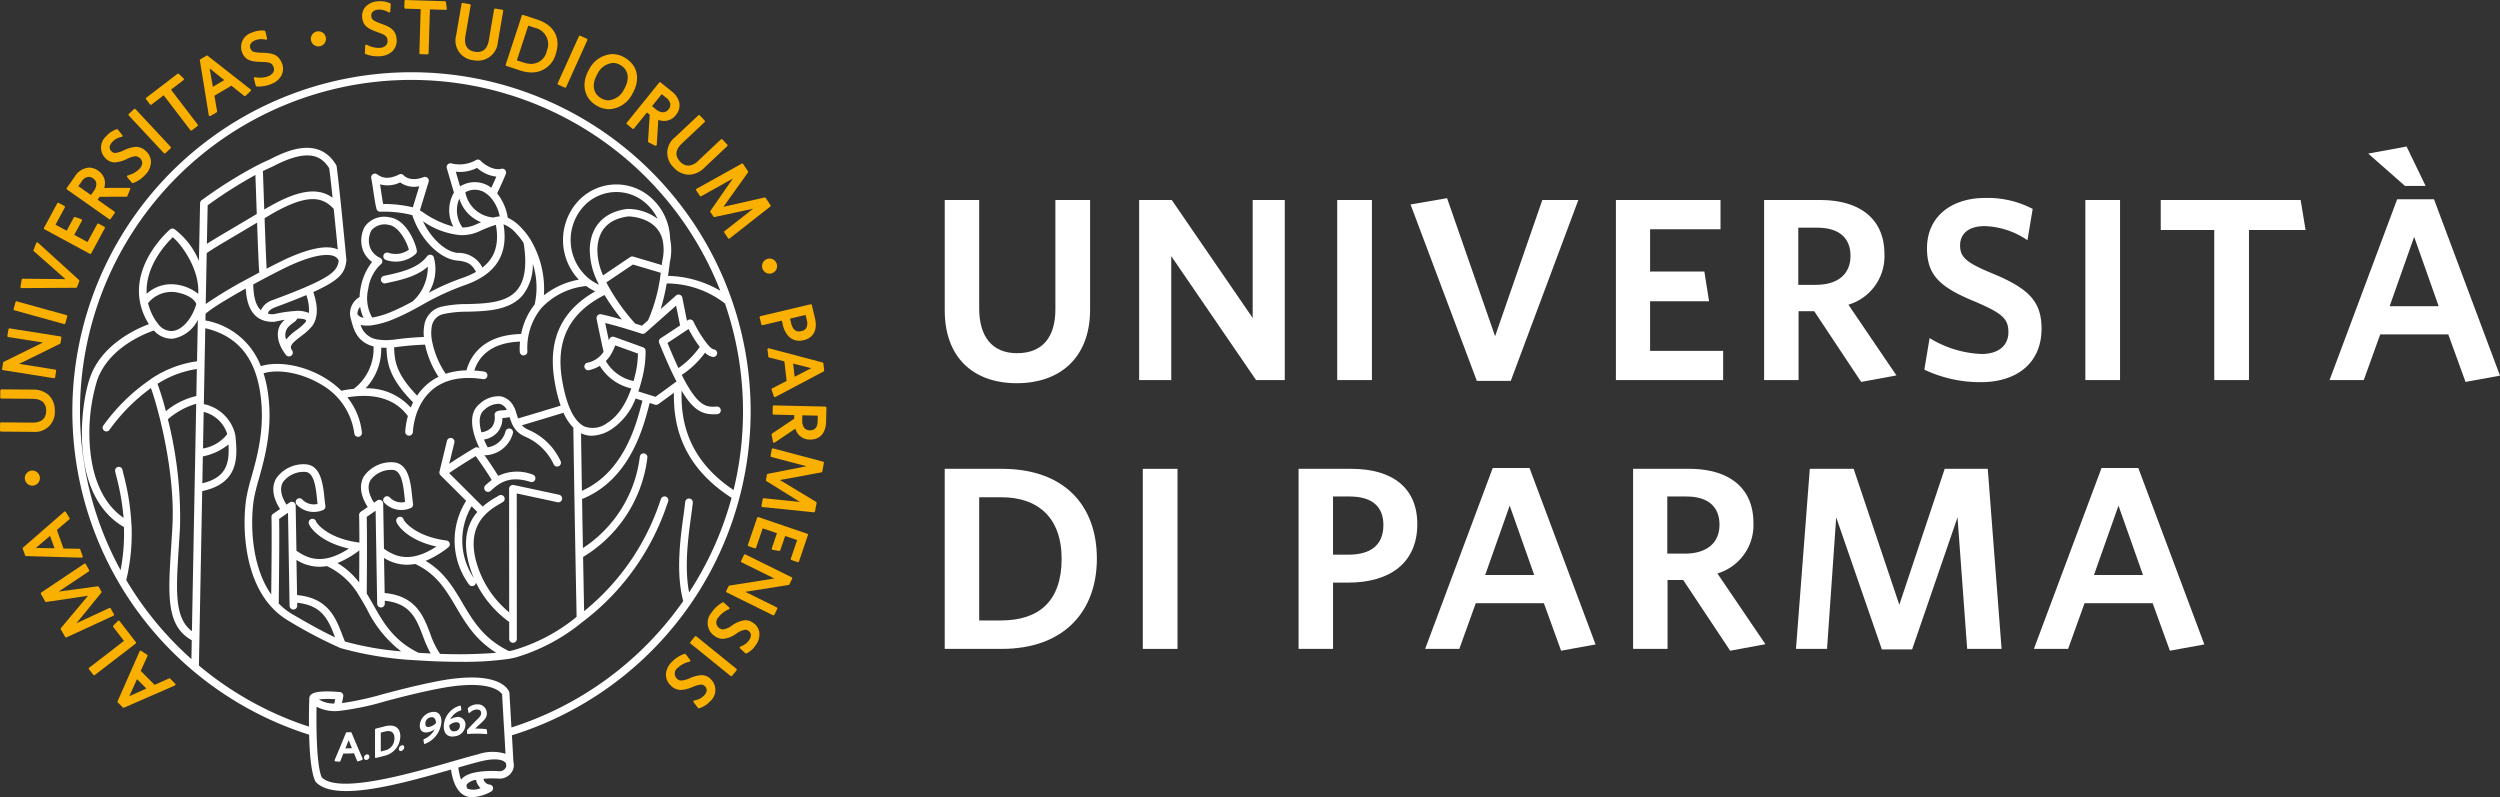
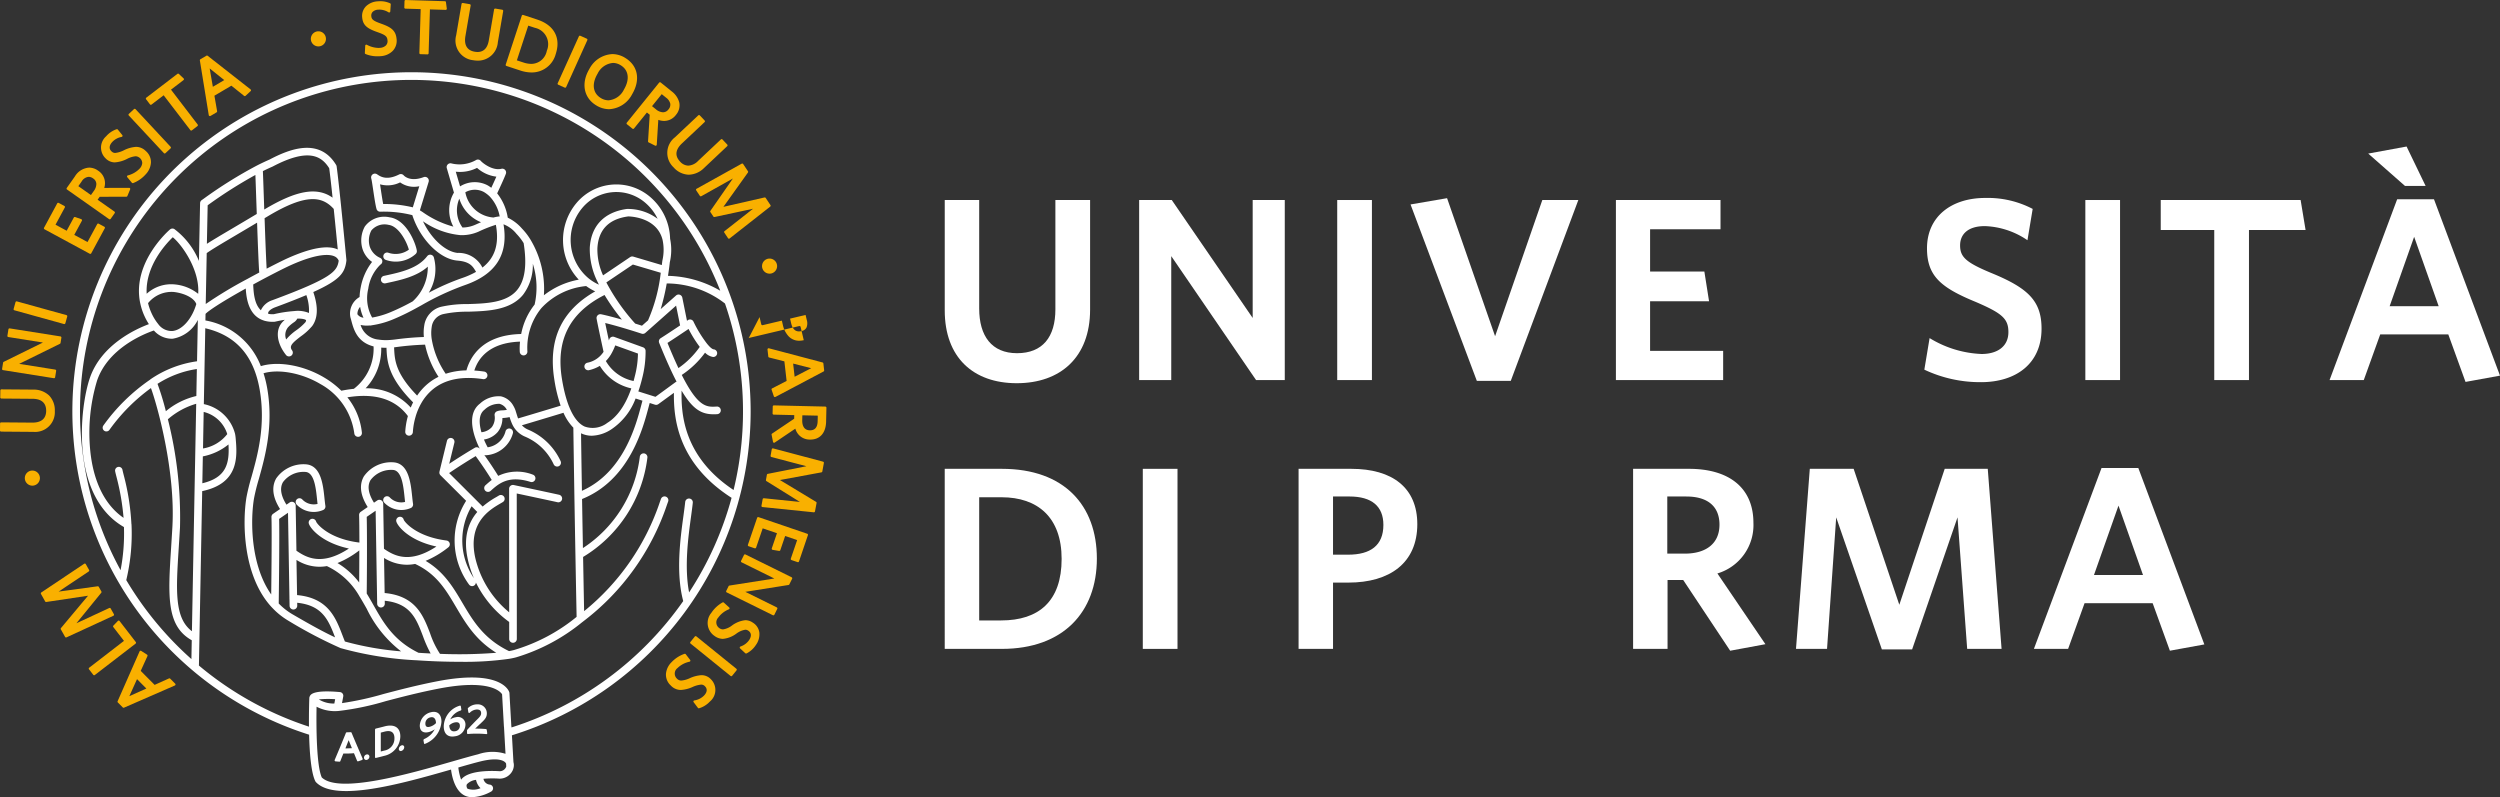
<svg xmlns="http://www.w3.org/2000/svg" width="380" height="121.177" viewBox="0 0 380 121.177">
  <rect x="0" y="0" width="380" height="121.177" fill="#333333" stroke="none" />
  <defs>
    <clipPath id="clip-path">
      <rect id="Rettangolo_930" data-name="Rettangolo 930" width="380" height="121.177" fill="none" />
    </clipPath>
  </defs>
  <g id="Raggruppa_2884" data-name="Raggruppa 2884" clip-path="url(#clip-path)">
    <path id="Tracciato_1338" data-name="Tracciato 1338" d="M121.772,51.308c-6.624,0-10.948-3.927-10.948-11.066V23.463h5.236v16.5c0,4.165,1.9,6.783,5.751,6.783,3.887,0,5.831-2.459,5.831-6.664V23.463h5.276V40.121c0,7.259-4.524,11.186-11.146,11.186" transform="translate(32.777 6.94)" fill="#fff" />
    <path id="Tracciato_1339" data-name="Tracciato 1339" d="M151.4,50.831,138.508,31.99V50.831h-4.88V23.462h4.958l12.3,17.929V23.462h4.877V50.831Z" transform="translate(39.522 6.94)" fill="#fff" />
    <rect id="Rettangolo_927" data-name="Rettangolo 927" width="5.274" height="27.369" transform="translate(203.257 30.402)" fill="#fff" />
    <path id="Tracciato_1340" data-name="Tracciato 1340" d="M180.7,51.014H175.54L165.464,24.2l5.552-.954,7.3,20.985,7.18-20.706h5.473Z" transform="translate(48.938 6.876)" fill="#fff" />
    <path id="Tracciato_1341" data-name="Tracciato 1341" d="M189.555,50.831V23.462h15.9v4.443H194.751v6.426H203l.714,4.522h-8.964V46.39h11.106v4.442Z" transform="translate(56.063 6.94)" fill="#fff" />
-     <path id="Tracciato_1342" data-name="Tracciato 1342" d="M215.034,27.668h-2.9v8.687h2.658c3.254,0,5.276-1.548,5.276-4.4,0-2.735-1.745-4.282-5.037-4.282m12.017,22.45-5.355.991-7.138-10.75h-2.38V50.831h-5.236V23.463h8.489c6.108,0,9.8,2.895,9.8,8.21a7.67,7.67,0,0,1-5.476,7.7Z" transform="translate(61.205 6.94)" fill="#fff" />
    <path id="Tracciato_1343" data-name="Tracciato 1343" d="M234.344,51.221a19.842,19.842,0,0,1-8.609-1.9l.8-4.8a16.319,16.319,0,0,0,7.892,2.418c2.42,0,4.086-1.149,4.086-3.331,0-2.023-.952-2.856-4.917-4.561-5.318-2.182-7.457-3.927-7.457-8.171,0-4.84,3.728-7.655,8.845-7.655a14.708,14.708,0,0,1,7.219,1.665l-.793,4.761A12.192,12.192,0,0,0,234.94,27.5c-2.62,0-3.769,1.271-3.769,2.936,0,1.745.873,2.579,4.68,4.165,5.633,2.3,7.7,4.245,7.7,8.49,0,5.354-3.926,8.13-9.2,8.13" transform="translate(66.764 6.868)" fill="#fff" />
    <rect id="Rettangolo_928" data-name="Rettangolo 928" width="5.275" height="27.369" transform="translate(316.973 30.402)" fill="#fff" />
    <path id="Tracciato_1344" data-name="Tracciato 1344" d="M266.877,28.024V50.832H261.6V28.024h-8.133V23.463h21.262l.754,4.561Z" transform="translate(74.966 6.94)" fill="#fff" />
    <path id="Tracciato_1345" data-name="Tracciato 1345" d="M286.126,30.912,282.4,41.462h7.456Zm-1.39-7.733-5.59-4.92,5.83-1.072,2.895,5.992Zm9.2,29.787-2.619-7.219H280.969l-2.5,6.941h-5.2L283.546,25.2h5.594l10.036,26.813Z" transform="translate(80.824 5.084)" fill="#fff" />
    <path id="Tracciato_1346" data-name="Tracciato 1346" d="M119.472,59.319H116.06V78.04h3.331c5.752,0,9.2-2.935,9.2-9.361,0-6.306-3.649-9.361-9.122-9.361m.039,23.045h-8.687V54.995h8.687c9.52,0,14.439,5.594,14.439,13.644,0,8.132-5.117,13.725-14.439,13.725" transform="translate(32.777 16.266)" fill="#fff" />
    <rect id="Rettangolo_929" data-name="Rettangolo 929" width="5.275" height="27.369" transform="translate(173.706 71.262)" fill="#fff" />
    <path id="Tracciato_1347" data-name="Tracciato 1347" d="M160.066,59.2h-2.5v8.845h2.3c3.372,0,5.355-1.389,5.355-4.522,0-2.856-1.786-4.323-5.157-4.323m-.158,13.088h-2.34V82.364h-5.236V54.995h8.013c6.266,0,10.034,2.895,10.034,8.409,0,5.909-4.2,8.884-10.471,8.884" transform="translate(45.054 16.266)" fill="#fff" />
-     <path id="Tracciato_1348" data-name="Tracciato 1348" d="M180.029,60.615,176.3,71.165h7.457Zm7.813,22.054-2.617-7.22H174.872l-2.5,6.943h-5.195L177.45,54.9h5.592l10.036,26.814Z" transform="translate(49.445 16.239)" fill="#fff" />
    <path id="Tracciato_1349" data-name="Tracciato 1349" d="M199.667,59.2h-2.9v8.685h2.659c3.252,0,5.275-1.547,5.275-4.4,0-2.737-1.745-4.282-5.037-4.282m12.018,22.449-5.355.993-7.14-10.75h-2.379V82.364h-5.237V54.995h8.489c6.109,0,9.8,2.895,9.8,8.21a7.668,7.668,0,0,1-5.475,7.694Z" transform="translate(56.66 16.266)" fill="#fff" />
    <path id="Tracciato_1350" data-name="Tracciato 1350" d="M236.7,82.364l-1.468-19.991-6.9,20.07h-4.6l-6.941-20.07L215.4,82.364h-4.72l2.1-27.369h6.664l6.941,20.665,6.9-20.665h6.544l2.1,27.369Z" transform="translate(62.31 16.266)" fill="#fff" />
    <path id="Tracciato_1351" data-name="Tracciato 1351" d="M251.444,60.615l-3.728,10.55h7.456Zm7.813,22.054-2.619-7.22H246.287l-2.5,6.943h-5.2L248.865,54.9h5.594l10.036,26.814Z" transform="translate(70.566 16.239)" fill="#fff" />
    <path id="Tracciato_1352" data-name="Tracciato 1352" d="M75.235,108.065l-.005-.088a.491.491,0,0,0-.022-.124c0-.014,0-.027,0-.04l-.282-4.968a.669.669,0,0,0-.028-.15c-.124-.362-1.481-3.483-10.931-1.652-3.084.6-5.765,1.3-8.131,1.922a46.968,46.968,0,0,1-6.362,1.4l.188-1.011a.565.565,0,0,0-.507-.667c-4-.356-4.47.336-4.592.675a.582.582,0,0,0-.058.229c-.016.425-.074,2.217-.052,4.352a50.382,50.382,0,0,1-16.728-9.288l.078-4.178.419-22.334c5.685-1.2,5.324-5.337,5.083-8.1a5.742,5.742,0,0,0-.082-.578V63.46a.349.349,0,0,0-.016-.063,6.18,6.18,0,0,0-4.735-4.479l.013-.714.206-10.818c4.669,1.092,7.383,4.163,8.277,9.376.93,5.418-.329,9.919-1.249,13.206a31.641,31.641,0,0,0-.763,3.088c-.623,3.719-.612,12.018,3.894,16.8l.005.005.006.005a11.189,11.189,0,0,0,2.52,2.011,68.88,68.88,0,0,0,7.877,4.128.111.111,0,0,0,.022.008l.018.006.012,0h0a52.639,52.639,0,0,0,11.583,1.84c1.052.073,2.108.127,3.147.165h.022c1.177.043,2.327.063,3.427.063a47.742,47.742,0,0,0,7.394-.456h0c.421-.071.77-.146,1.063-.227a28.976,28.976,0,0,0,10.059-5.358.641.641,0,0,0,.122-.092A37.089,37.089,0,0,0,98.89,74.154l.148-.408a.58.58,0,1,0-1.088-.4l-.15.413A36.115,36.115,0,0,1,86.274,90.386c-.031-1.568-.088-4.6-.155-8.238a20.5,20.5,0,0,0,9.77-15.068.58.58,0,1,0-1.149-.155A19.369,19.369,0,0,1,86.093,80.8c-.043-2.358-.088-4.911-.131-7.457,7.189-2.9,9.244-10.669,10.129-14.023.056-.21.106-.4.154-.573l.8.257a.594.594,0,0,0,.176.027.576.576,0,0,0,.342-.113L99.923,57.2c-.035,3.532.35,10.571,8.766,15.962a50.127,50.127,0,0,1-6.457,14.375c-.745-3.885-.131-8.4.289-11.483.111-.811.21-1.538.272-2.15a.577.577,0,0,0-.517-.635.583.583,0,0,0-.636.517c-.061.6-.158,1.314-.267,2.111-.472,3.444-1.18,8.647-.034,12.959a50.614,50.614,0,0,1-26.1,19.208m-.846,6.055a1.059,1.059,0,0,1-.925.6c-.86-.06-4.774-.245-5.889,1.279a8.015,8.015,0,0,1-.425-1.845c1.285-.369,2.406-.687,3.3-.911,2.864-.717,3.686-.049,3.87.174a.6.6,0,0,1,.092.149l.023.431a.8.8,0,0,1-.045.124M68.616,117.4a1,1,0,0,1-.111-.07c-.183-.411-.075-.583-.029-.65a2.236,2.236,0,0,1,1.37-.648,2.42,2.42,0,0,0,.684,1.258,2.7,2.7,0,0,1-1.914.11M45.961,103.8a14.723,14.723,0,0,1,2.471-.029l-.122.657a4.275,4.275,0,0,1-2.1-.478c-.1-.056-.179-.1-.246-.15m.437,11.865c-.792-1.726-.856-7.5-.794-10.755.016.008.032.018.045.026a6.039,6.039,0,0,0,3.5.6,42,42,0,0,0,6.976-1.471c2.349-.617,5.012-1.315,8.06-1.906,7.829-1.519,9.42.54,9.617.863l.277,4.859A.66.66,0,0,0,74.1,108c0,.013,0,.026,0,.039l.227,4.031a6.693,6.693,0,0,0-4.153.07c-1.047.263-2.383.647-3.931,1.092-6.457,1.858-17.235,4.959-19.843,2.43M16.68,85.672a30.291,30.291,0,0,0,.8-8.424l0-.016a.494.494,0,0,0-.012-.076l-.005-.031a36.347,36.347,0,0,0-1.174-7.439c-.084-.334-.15-.6-.184-.776a.567.567,0,0,0-1.113.22c.04.2.11.482.2.832a36.265,36.265,0,0,1,1.079,6.244c-3.451-2.375-4.644-6.585-5.022-9.824a27.469,27.469,0,0,1,1-11.055c1.687-4.908,7.1-7.075,8.63-7.6a3.636,3.636,0,0,0,2.651,1.252c.089,0,.175,0,.254-.01a5.237,5.237,0,0,0,3.775-2.849l-.01.536-.11,5.751a16.533,16.533,0,0,0-7.049,2.719c-.009.005-.014.013-.023.018s-.031.025-.045.038a.341.341,0,0,0-.032.029A28.678,28.678,0,0,0,13.2,62.173a.567.567,0,0,0,.921.662,27.853,27.853,0,0,1,6.312-6.357c.971,2.663,3.734,12.543,3.26,21.081-.06,1.075-.126,2.1-.188,3.071-.477,7.43-.767,11.992,3.131,14.182l-.053,2.858a50.7,50.7,0,0,1-9.9-12m11.664-20.01.1-5.555a4.985,4.985,0,0,1,3.585,3.368,5.871,5.871,0,0,1-3.689,2.187m-1.009-7.974A11.188,11.188,0,0,0,22.7,59.995a39.64,39.64,0,0,0-1.269-4.157,15.219,15.219,0,0,1,5.979-2.255Zm8.974-33.6c.039.958.086,2.369.14,3.957l.069,1.971c-1.412.842-2.6,1.547-3.609,2.142-1.881,1.112-3.107,1.837-3.973,2.395.056-2.868.1-4.933.119-5.857l.039-.027a69.59,69.59,0,0,1,7.215-4.581m1.346,5.249L37.609,28c-.066-1.922-.123-3.589-.162-4.5.516-.255,1-.481,1.482-.692,5.533-2.919,7.467-1.542,8.6.254.121.908.3,2.437.511,4.474-2.374-1.687-5.523-1.108-10.38,1.8m11.133,6.06c-1.5-.674-4.025-.235-7.5,1.309-.709.315-1.9.91-3.273,1.624-.106-1.767-.246-5.692-.314-7.67l.54-.323c5.843-3.5,8.246-2.993,9.971-1.088.237,2.305.465,4.648.613,6.167-.013-.005-.025-.013-.038-.018M33.5,33.152c.873-.516,1.887-1.116,3.066-1.817.148,4.229.251,6.608.329,7.581-.591.315-1.2.641-1.8.972l0,0A64.6,64.6,0,0,0,28.76,43.7l.149-7.736c.838-.591,2.161-1.374,4.591-2.811m5.362,9.977a2.882,2.882,0,0,0-1.7,1.482.439.439,0,0,0-.013.044c-1.038-.947-1.122-2.818-1.173-3.924,2.3-1.256,4.695-2.485,5.786-2.97,4.146-1.841,5.885-1.612,6.554-1.311a1.214,1.214,0,0,1,.656.669c-.242,1.62-1,2.639-10.107,6.01m5.587,1.936a4.4,4.4,0,0,0-2.214-.294,20.249,20.249,0,0,0-3.128.477,3.553,3.553,0,0,1-.833-.049.32.32,0,0,1-.013-.227c.1-.3.648-.627,1-.753,1.922-.711,3.493-1.326,4.788-1.874a7.016,7.016,0,0,1,.4,2.72M41.307,47.2a5.291,5.291,0,0,1,.828-.7,1.424,1.424,0,0,0,.544-.583c.938-.01,1.275.165,1.327.241.01.012.014.1-.066.282A8.076,8.076,0,0,1,42.512,47.7a7.984,7.984,0,0,0-1.525,1.389,1.842,1.842,0,0,1,.32-1.892M23.753,33.555c1.379,1.12,4.123,4.954,3.863,8.6a6.676,6.676,0,0,0-3.641-1.438,5.529,5.529,0,0,0-4.192,1.427c-.231-4.2,2.934-7.6,3.97-8.592m-2.23,13.178a.574.574,0,0,0-.056-.07,7.587,7.587,0,0,1-.973-1.631,8.184,8.184,0,0,1-.5-1.459,4.6,4.6,0,0,1,3.89-1.7c1.412.155,3.049.793,3.443,1.836-.656,2.265-2.168,3.979-3.644,4.1a2.509,2.509,0,0,1-2.16-1.079m1.482,14.484.1-.074a11.391,11.391,0,0,1,4.207-2.27l-.143,7.537-.1,5.235h0v.008l-.408,21.79c-2.685-2.019-2.419-6.19-2-12.74.062-.976.128-2,.189-3.08a60.932,60.932,0,0,0-1.846-16.407m5.239,9.735.076-4.083a8.807,8.807,0,0,0,3.9-1.815c.159,2.83-.29,5.035-3.972,5.9M60.038,9.638a50.471,50.471,0,0,1,46.932,32.048,16.469,16.469,0,0,0-7.946-2.264c.044-.288.084-.558.119-.8h0c.063-.457.12-.906.162-1.287a8.324,8.324,0,0,0,.039-3.554c0-.093-.006-.187-.012-.279a8.613,8.613,0,0,0-2.748-5.832,7.908,7.908,0,0,0-11.508.726A8.768,8.768,0,0,0,85.461,40a12.124,12.124,0,0,0-5.3,2.374,14.552,14.552,0,0,0-1.993-8.382.586.586,0,0,0-.073-.119,9.361,9.361,0,0,0-1.278-1.652,6.636,6.636,0,0,0-2.148-1.639,7.891,7.891,0,0,0-1.611-3.7c.334-.707,1.07-2.29,1.322-2.97a.579.579,0,0,0-.682-.764c-1.315.325-2.822-.84-3.128-1.2a.579.579,0,0,0-.685-.149,5.112,5.112,0,0,1-3.822.521.581.581,0,0,0-.661.735l1.087,3.715a5.275,5.275,0,0,0-.088,5.17,14.711,14.711,0,0,1-4.669-2.212c-.145-.092-.284-.181-.419-.264l1.332-4.337a.581.581,0,0,0-.763-.711c-2.106.8-3.011-.249-3.02-.258a.58.58,0,0,0-.709-.146c-1.9.959-2.858.3-3.269.025l-.087-.058a.579.579,0,0,0-.871.661c.056.175.183,1.031.285,1.721.161,1.077.342,2.3.507,2.886a.572.572,0,0,0,.575.424,17.6,17.6,0,0,1,4.871.523c1.147,3.614,4.154,6.681,6.823,6.905,1.894.159,2.344.81,2.86,1.717a12.355,12.355,0,0,1-2.078.924,35.776,35.776,0,0,0-5.11,2.247,6.816,6.816,0,0,0,.77-5.385.579.579,0,0,0-1.012-.168c-1.425,1.874-4.035,2.44-6.341,2.94l-.229.049a.579.579,0,0,0,.246,1.132l.229-.049c2.126-.46,4.495-.973,6.192-2.48A7.048,7.048,0,0,1,60.22,43.3a32.922,32.922,0,0,1-3.239,1.587,12.869,12.869,0,0,1-2.926.875,6.021,6.021,0,0,1-.59-4.382,6.3,6.3,0,0,1,1.844-3.663.58.58,0,0,0-.03-1.026,2.861,2.861,0,0,1-1.6-1.757,3.3,3.3,0,0,1,.257-2.413,2.619,2.619,0,0,1,2.623-.849c1.57.212,2.772,2.615,3.076,3.771a3.414,3.414,0,0,1-3.146.455.579.579,0,0,0-.312,1.116,4.517,4.517,0,0,0,4.477-.9.578.578,0,0,0,.194-.516c-.132-.973-1.5-4.717-4.132-5.073a3.669,3.669,0,0,0-3.775,1.4,4.433,4.433,0,0,0-.372,3.339,3.843,3.843,0,0,0,1.476,2.04,9,9,0,0,0-1.722,3.846,9.376,9.376,0,0,0-.18,1.49,2.889,2.889,0,0,0-1.392,3.083c.047.153.091.321.139.5.349,1.315.875,3.283,3.383,3.924a7.716,7.716,0,0,1-3,6.446q-.915.091-1.9.288a13.455,13.455,0,0,0-2.6-2c-3.138-1.871-6.992-2.545-9.635-1.736A11.113,11.113,0,0,0,28.712,46.2l.019-1c.391-.409,2.017-1.573,6.112-3.852.1,1.633.482,4.187,2.811,4.885a.588.588,0,0,0,.153.044,4.439,4.439,0,0,0,1.087.131c.109,0,.22,0,.333-.009a.518.518,0,0,0,.1-.017c.01,0,.638-.153,1.45-.284-.091.083-.188.174-.293.28-1.175,1.182-.987,3.216.47,5.061a.58.58,0,0,0,.926-.7c-.441-.614-.073-1.047,1.335-2.12a8.984,8.984,0,0,0,1.617-1.447A.615.615,0,0,0,44.9,47.1l.009-.013,0,0c.009-.013.019-.022.027-.035l.005-.006c.032-.04.063-.082.092-.124,1.072-1.635.492-3.784.08-5.041,4.2-1.894,4.8-2.988,5.028-4.761V37.1c0-.014,0-.03,0-.045v0a.389.389,0,0,0,0-.054V36.99s-.39-4.115-.794-8.051v-.01c-.21-2.038-.5-4.754-.689-6.148a.607.607,0,0,0-.08-.222c-2.536-4.179-7.028-2.445-10.148-.8-.57.246-1.171.53-1.84.868a67.086,67.086,0,0,0-8.166,5.088l-.275.194a.586.586,0,0,0-.246.46c-.019.8-.073,3.442-.148,7.277l-.029,1.507a11.563,11.563,0,0,0-3.74-4.847.582.582,0,0,0-.657.063c-.058.049-5.806,4.959-4.536,11.157l.009.034h0a9.206,9.206,0,0,0,.635,1.948,9.444,9.444,0,0,0,.683,1.254c-2.037.759-7.242,3.144-8.973,8.184-1.524,4.435-3.067,17.907,5.183,22.659a29.306,29.306,0,0,1-.513,6.555A50.371,50.371,0,0,1,60.038,9.638m40.572,43.8c-.513-1.091-1.061-2.349-1.664-3.821.939-.606,2.064-1.357,2.893-1.914l0,0,.311-.211a18.6,18.6,0,0,0,1.7,2.728,12.76,12.76,0,0,1-3.243,3.223m-6.093,3.545c.083-.237.163-.481.241-.735.124-.412.244-.842.347-1.275a16.082,16.082,0,0,0,.516-4.161.581.581,0,0,0-.384-.534L90.851,48.7a.589.589,0,0,0-.45.025.578.578,0,0,0-.3.339c-.021.062-.041.117-.062.176-.24-1.112-.43-2.011-.561-2.649,2.371.574,5.5,1.607,5.538,1.618a.585.585,0,0,0,.568-.118l1.252-1.11,0,0,3.418-3.033.609,3.01c-.912.612-2.068,1.379-2.954,1.941a.579.579,0,0,0-.227.707c.788,1.945,1.485,3.54,2.133,4.876.175.36.346.7.512,1.018h0c-.014.005-.028.009-.043.016a1.972,1.972,0,0,0-.1.057l-.009.005L97.122,57.81ZM85.941,72.095c-.052-3.109-.1-6.151-.133-8.748.019.009.038.021.057.03a3.741,3.741,0,0,0,1.581.346A5.717,5.717,0,0,0,90.4,62.76,9.744,9.744,0,0,0,94.1,58.065l1.043.332c-.052.188-.108.4-.168.628-.823,3.116-2.709,10.251-9.03,13.069M68.6,82.537a15.521,15.521,0,0,0,.921,2.836,10.208,10.208,0,0,1-.347-10.926c.4.4.706.707.862.867-1.27,1.49-2.205,3.749-1.436,7.223m4.069-21.913a2.393,2.393,0,0,1-.42,1.787,2.444,2.444,0,0,1-1.582.78c-.352-1.24-.489-2.7.473-3.427a3.168,3.168,0,0,1,2.271-.89,1.719,1.719,0,0,1,1.1.879c.008.012.016.026.022.038a5.287,5.287,0,0,1-.691.076,2.334,2.334,0,0,0-.828.148.581.581,0,0,0-.345.61M92.809,29.249c-3.475.468-5.49,2.573-5.674,5.927a11.191,11.191,0,0,0,1.225,5.245.463.463,0,0,0,.034.073c.041.088.089.178.132.267a6.991,6.991,0,0,1-1.418-.841q-.031-.025-.062-.047a7.59,7.59,0,0,1-1.082-10.735,6.747,6.747,0,0,1,9.835-.621,7.341,7.341,0,0,1,1.649,2.236,7.549,7.549,0,0,0-4.639-1.5M94.043,46.68a30.759,30.759,0,0,1-4.391-6.26L93.689,37.7l4.233,1.253a25.035,25.035,0,0,1-1.931,7.233L95.067,47c-.237-.076-.593-.19-1.024-.324m4.162-12.7a7.268,7.268,0,0,1-.043,3.164q-.037.315-.078.641l-4.329-1.282a.577.577,0,0,0-.489.075l-4.111,2.774a9.479,9.479,0,0,1-.862-4.117c.155-2.816,1.725-4.444,4.669-4.841.041-.006,4.365-.005,5.243,3.584M88.172,45.932c.118.653.483,2.395,1.057,5.035a3.814,3.814,0,0,1-2.467,1.661.58.58,0,0,0,.133,1.144.544.544,0,0,0,.136-.017,5.594,5.594,0,0,0,1.634-.654,7.478,7.478,0,0,0,4.783,3.425c-1.074,3.127-2.56,4.577-3.649,5.244a3.627,3.627,0,0,1-3.452.553c-1.6-.735-2.792-3.234-3.442-7.228-.959-5.9,1.16-10.077,6.474-12.763a32.338,32.338,0,0,0,2.638,3.738c-1.073-.308-2.222-.615-3.158-.809a.58.58,0,0,0-.688.67m5.811,8.745c-.06.254-.124.5-.189.733a6.325,6.325,0,0,1-4.214-3.039,5.419,5.419,0,0,0,.709-.9.673.673,0,0,0,.084-.137,8.545,8.545,0,0,0,.634-1.342l3.451,1.241a14.465,14.465,0,0,1-.474,3.447m-37.87-4.327.119,0c0,.029,0,.057.005.086.089,1.942.2,4.347,4.044,8.215-.133.266-.251.529-.358.789a8.918,8.918,0,0,0-6.862-2.927,8.684,8.684,0,0,0,2.376-6.186c.214.016.438.026.675.026m4.776,7.261c-3.317-3.414-3.412-5.437-3.493-7.23,0-.036,0-.07-.005-.1.13-.014.259-.03.4-.048a42.38,42.38,0,0,1,4.31-.359,14.419,14.419,0,0,0,2.042,4.888,8.213,8.213,0,0,0-1.578,1.011,8.53,8.53,0,0,0-1.67,1.844M78.754,43.781a10.338,10.338,0,0,0-2.046,4.481c-6,.126-7.791,3.6-8.32,5.53a10.672,10.672,0,0,0-3.151.513,13.21,13.21,0,0,1-2.1-5.114.367.367,0,0,0-.01-.054,5.954,5.954,0,0,1-.018-1.945,2.278,2.278,0,0,1,1.718-1.949,17.079,17.079,0,0,1,3.8-.374c3-.092,6.409-.2,8.359-2.563a7.494,7.494,0,0,0,1.493-4.724,11.855,11.855,0,0,1,.273,6.2M72.167,26.037a6.26,6.26,0,0,0-.535-.36,4.2,4.2,0,0,0-4.213.146l-.653-2.233A5.777,5.777,0,0,0,70,23.011a5.372,5.372,0,0,0,2.937,1.332c-.245.557-.547,1.212-.772,1.694m1.162,4.36h-.016a.555.555,0,0,0-.141.019,4.913,4.913,0,0,0-.665.139,4.7,4.7,0,0,1-4.285-3.837,2.914,2.914,0,0,1,2.813-.044,4.652,4.652,0,0,1,.89.682.444.444,0,0,0,.035.035,6.057,6.057,0,0,1,1.484,3l-.115.009m-5.538,1.675a4.45,4.45,0,0,1-.482-4.382,5.658,5.658,0,0,0,3.3,3.576c-.266.114-.542.236-.84.369a4.946,4.946,0,0,1-1.976.437m-7.554-3.066a18.672,18.672,0,0,0-4.408-.512h-.095c-.124-.613-.262-1.538-.377-2.314q-.056-.373-.1-.674a4.251,4.251,0,0,0,3.049-.293,3.665,3.665,0,0,0,2.915.583Zm6.846,6.93c-1.9-.159-4.089-2.23-5.3-4.812a11.844,11.844,0,0,0,5.624,2.1.64.64,0,0,0,.07.008c.012,0,.022,0,.032,0l.165,0a6.28,6.28,0,0,0,2.568-.538,19.743,19.743,0,0,1,2.62-1.034c.525,2.9-.117,5-2.046,6.5a4.038,4.038,0,0,0-3.73-2.229M53.269,46.984c.141,0,.289-.008.444-.019a.754.754,0,0,0,.078.006.577.577,0,0,0,.187-.032,13.39,13.39,0,0,0,3.444-.982,35.483,35.483,0,0,0,3.434-1.683l.665-.364a40.664,40.664,0,0,1,6.625-3.081c4.726-1.638,6.652-4.667,5.876-9.244a4.68,4.68,0,0,1,1.971,1.45,8.032,8.032,0,0,1,1.091,1.412c.527,3.339.2,5.67-.991,7.122-1.616,1.96-4.741,2.056-7.5,2.142a17.685,17.685,0,0,0-4.08.419,3.429,3.429,0,0,0-2.54,2.855,6.439,6.439,0,0,0-.052,1.732c-1.368.047-2.805.165-4.289.364-.316.043-.61.071-.889.089h-.008a7.541,7.541,0,0,1-1.8-.074l-.025,0a3.122,3.122,0,0,1-2.61-2.216,4.092,4.092,0,0,0,.969.108m-1.037-2.856a6.083,6.083,0,0,0,.508,1.651,1.266,1.266,0,0,1-.924-.527,1.651,1.651,0,0,1,.416-1.123M74.873,96.465c-3.864-1.859-5.506-4.635-7.09-7.322-1.372-2.331-2.786-4.731-5.6-6.4a14.494,14.494,0,0,0,3.455-2.059.581.581,0,0,0-.282-1.034c-4.47-.568-6.291-2.7-6.5-3.153a.569.569,0,0,0-.6-.455.58.58,0,0,0-.543.616c.036.595,1.745,2.965,6.111,3.905-4.118,2.708-6.468,1.372-7.972.345l-.117-6.879a.579.579,0,0,0-.908-.466l-.492.338c-.653-1.039-1.153-2.349-.53-3.425a3.915,3.915,0,0,1,3.464-1.55c1.3.139,1.542,2.481,1.719,4.193.025.232.049.456.073.666a2.4,2.4,0,0,1-2.319-.68.58.58,0,1,0-.815.824,3.576,3.576,0,0,0,4.032.767.585.585,0,0,0,.314-.609c-.049-.315-.088-.687-.131-1.088-.219-2.106-.518-4.989-2.75-5.226a5.048,5.048,0,0,0-4.59,2.121c-.533.917-.833,2.453.578,4.666l-1.059.73a.577.577,0,0,0-.249.5c.027.68.043,2.238.047,4.183a.649.649,0,0,0-.067-.018c-4.469-.569-6.292-2.7-6.5-3.154a.6.6,0,0,0-.6-.453.58.58,0,0,0-.543.615c.038.595,1.752,2.965,6.112,3.905-4.143,2.722-6.5,1.349-7.974.334l-.115-6.869a.58.58,0,0,0-.91-.468l-.49.338c-.654-1.039-1.153-2.348-.531-3.423a3.9,3.9,0,0,1,3.465-1.55c1.3.137,1.541,2.481,1.719,4.192.025.233.047.456.071.666a2.4,2.4,0,0,1-2.319-.679.58.58,0,1,0-.815.824A3.579,3.579,0,0,0,46.634,75a.582.582,0,0,0,.315-.609c-.049-.315-.088-.687-.131-1.088-.218-2.106-.518-4.99-2.748-5.227A5.062,5.062,0,0,0,39.478,70.2c-.533.917-.833,2.453.578,4.665L39,75.593a.584.584,0,0,0-.25.5c.07,1.7.009,7.93-.036,11.759-3.2-4.551-3.153-11.383-2.614-14.606a30.321,30.321,0,0,1,.739-2.967c.948-3.392,2.248-8.04,1.275-13.716a17.3,17.3,0,0,0-.568-2.336c2.317-.682,5.837-.035,8.645,1.64a10.091,10.091,0,0,1,5.151,7.5.579.579,0,0,0,.577.521.439.439,0,0,0,.058,0,.58.58,0,0,0,.52-.635,10.218,10.218,0,0,0-2.209-5.367c4.2-.689,7.287.27,9.2,2.849a11.425,11.425,0,0,0-.4,2.371.578.578,0,0,0,.549.608h.03a.578.578,0,0,0,.578-.552,10.543,10.543,0,0,1,.416-2.335l0-.012a9.581,9.581,0,0,1,.814-1.953.685.685,0,0,0,.038-.067,7.544,7.544,0,0,1,1.779-2.132c1.846-1.508,4.408-2.028,7.62-1.543a.58.58,0,0,0,.174-1.147c-.516-.078-1.015-.13-1.5-.159.578-1.824,2.236-4.232,6.948-4.393a10.1,10.1,0,0,0-.04,1.55.581.581,0,0,0,.578.543h.038a.58.58,0,0,0,.543-.615,9.509,9.509,0,0,1,2.06-6.494.66.66,0,0,0,.066-.08,10.66,10.66,0,0,1,6.807-3.352,8.141,8.141,0,0,0,1.376.806c-5.166,2.947-7.2,7.378-6.2,13.5a22.6,22.6,0,0,0,.945,3.874l-1.552.469c-1.756.53-3.714,1.122-4.919,1.472-.078-.211-.145-.428-.21-.639-.048-.162-.1-.321-.15-.476v0l0-.013h0v0a4.02,4.02,0,0,0-.381-.832,2.843,2.843,0,0,0-1.874-1.4,4.155,4.155,0,0,0-3.177,1.108c-1.289.976-1.543,2.763-.736,5.165h0a13.228,13.228,0,0,0,.719,1.713l-.009-.012a.581.581,0,0,0-.757-.155s-.894.52-2.173,1.327q-.892.562-1.717,1.113l.783-3.217a.58.58,0,0,0-1.127-.275l-1.139,4.679v.016a.383.383,0,0,0-.009.067c0,.016,0,.031-.005.047s0,.041,0,.062,0,.034.006.051a.389.389,0,0,0,.014.056c.005.018.01.036.017.053l.022.047a.48.48,0,0,0,.032.056.034.034,0,0,0,.009.014.162.162,0,0,0,.019.025.4.4,0,0,0,.043.051l0,0h0s2.227,2.216,3.905,3.891a11.291,11.291,0,0,0,.443,12.73.577.577,0,0,0,1.043-.308,16.257,16.257,0,0,0,5.059,5.992v2.586a.58.58,0,0,0,.581.579h0a.58.58,0,0,0,.579-.581l0-2.9L76.034,72.5c2.6.555,5.975,1.276,6.163,1.324a.58.58,0,1,0,.294-1.122c-.219-.058-5.8-1.248-6.917-1.486a.587.587,0,0,0-.486.117.58.58,0,0,0-.215.451l.012,18.781a15.155,15.155,0,0,1-5.155-8.28c-1.183-5.341,2.187-7.308,3.807-8.253.157-.092.3-.174.413-.246a.58.58,0,0,0-.615-.982c-.108.067-.237.143-.381.227a12.658,12.658,0,0,0-2.1,1.459c-.18-.184-.546-.549-1.315-1.32-1.244-1.241-2.952-2.944-3.784-3.771.736-.5,1.523-1.017,2.351-1.539.717-.454,1.311-.814,1.688-1.04,1.205,1.655,2.06,3.007,2.44,3.628-.359.271-.671.551-.952.8a.58.58,0,0,0,.775.864c1.205-1.082,2.7-2.43,6.064-1.372a.58.58,0,0,0,.349-1.107,6.614,6.614,0,0,0-5.254.192c-.354-.579-1.082-1.732-2.115-3.18a.564.564,0,0,0,.218.045h.047a4.541,4.541,0,0,0,4.083-3.34.58.58,0,1,0-1.132-.249,3.269,3.269,0,0,1-2.7,2.38A11.433,11.433,0,0,1,71.05,64.3a3.455,3.455,0,0,0,2.1-1.153,3.34,3.34,0,0,0,.706-2.119l.056,0a5.788,5.788,0,0,0,1.038-.139,7.6,7.6,0,0,0,.419,1.127l.01.023.009.018a3.718,3.718,0,0,0,1.958,1.824,8.4,8.4,0,0,1,4.308,4.2.579.579,0,0,0,.522.327.59.59,0,0,0,.253-.058.583.583,0,0,0,.268-.776,9.522,9.522,0,0,0-4.9-4.763,2.672,2.672,0,0,1-.98-.678c1.222-.356,3.035-.906,4.673-1.4l1.648-.5a7.548,7.548,0,0,0,1.5,2.265c.039,3,.1,6.707.159,10.461.052,3.044.106,6.115.157,8.86.086,4.665.158,8.387.179,9.438a27.164,27.164,0,0,1-9.489,5.031c-.224.062-.483.118-.768.171m-10.509.417a13.537,13.537,0,0,1-1.506-3.125c-1.024-2.671-2.178-5.682-6.906-6.117l-.091-5.335a6.549,6.549,0,0,0,3.464,1.033,6.752,6.752,0,0,0,1.258-.122c3.246,1.508,4.683,3.94,6.2,6.515,1.464,2.485,2.976,5.043,6.138,6.991a71.24,71.24,0,0,1-8.557.161m-3.273-.166c-3.79-1.854-5.345-4.6-6.846-7.258-.333-.591-.667-1.175-1.018-1.748.053-4.505.052-9.778,0-11.648l1.354-.933.1,6.1.117,6.931v.023l0,.034.018,1.05a.581.581,0,0,0,.579.57h.012a.58.58,0,0,0,.569-.591l-.008-.435c3.9.4,4.787,2.709,5.8,5.364a19.057,19.057,0,0,0,1.177,2.651c-.618-.03-1.239-.063-1.859-.106M52.085,86.032a11.734,11.734,0,0,0-3.3-2.956,14.04,14.04,0,0,0,3.32-1.928c0,1.533-.008,3.224-.022,4.884M49.913,95c-.126-.311-.25-.623-.369-.939-1.021-2.669-2.176-5.681-6.9-6.116L42.552,82.6a6.563,6.563,0,0,0,3.47,1.038,6.786,6.786,0,0,0,1.153-.1,11.183,11.183,0,0,1,4.974,4.635l.022.036c.371.6.717,1.208,1.065,1.824A18.029,18.029,0,0,0,58.46,96.5,45.983,45.983,0,0,1,49.913,95m-10-18.632,1.353-.934.219,13.006c0,.014-.005.03-.005.045a.477.477,0,0,0,.008.075l.017,1.007a.58.58,0,0,0,.581.57H42.1a.58.58,0,0,0,.57-.59l-.008-.435c3.847.4,4.759,2.649,5.758,5.258-1.946-.907-4.1-2.128-6.455-3.495a9.9,9.9,0,0,1-2.11-1.652c.052-4.009.122-10.589.063-12.855m69.076-4.393c-7.847-5.205-7.957-11.955-7.905-15.111,1.719,2.9,3.064,3.6,4.882,3.6.174,0,.354-.005.535-.018a.578.578,0,0,0,.542-.614.57.57,0,0,0-.614-.543c-1.5.091-2.812.176-5.317-4.807a13.761,13.761,0,0,0,3.539-3.385,2.241,2.241,0,0,0,1.209.654.408.408,0,0,0,.057,0,.58.58,0,0,0,.054-1.157c-.233-.023-.573-.321-.958-.783a.718.718,0,0,0-.051-.06,18.748,18.748,0,0,1-2.069-3.372.58.58,0,0,0-.847-.227l-.14.1-.711-3.524a.585.585,0,0,0-.384-.435.578.578,0,0,0-.57.115l-2.332,2.068a33.565,33.565,0,0,0,.917-3.9,14.5,14.5,0,0,1,8.811,3.018c.014.013.031.022.045.034a50.436,50.436,0,0,1,1.306,28.342m2.594-11.948a51.549,51.549,0,1,0-67.113,49.144c.071,2.787.306,5.813.948,7.079a.538.538,0,0,0,.095.135c2.91,3.066,12.956.262,20.529-1.915.135,1.059.591,3.211,2.062,3.947a2.6,2.6,0,0,0,1.173.253,6.566,6.566,0,0,0,2.87-.862.567.567,0,0,0-.258-1.057,1.067,1.067,0,0,1-.919-.877,15.7,15.7,0,0,1,2.436-.022h.052a2.195,2.195,0,0,0,1.957-1.261,1.945,1.945,0,0,0,.137-.426.369.369,0,0,0,.009-.04,1.748,1.748,0,0,0-.032-.787l-.231-4.076a51.557,51.557,0,0,0,36.285-49.235" transform="translate(2.511 2.508)" fill="#fff" />
    <path id="Tracciato_1353" data-name="Tracciato 1353" d="M41.881,88.32q-.492.031-.986.034.247-.622.491-1.252.247.612.495,1.218m-.056-2.352a.132.132,0,0,0-.13-.08c-.2.01-.4.017-.595.021a.142.142,0,0,0-.13.089q-.855,2.107-1.71,4.117a.151.151,0,0,0,.013.135.162.162,0,0,0,.117.075c.2.019.4.035.6.047a.133.133,0,0,0,.131-.082c.153-.382.3-.766.459-1.152.538.009,1.077-.01,1.616-.053q.239.585.477,1.164a.123.123,0,0,0,.131.074.1.1,0,0,0,.029-.006c.193-.062.384-.127.578-.2a.172.172,0,0,0,.093-.086.149.149,0,0,0,.008-.122q-.845-1.936-1.687-3.944" transform="translate(11.609 25.403)" fill="#fff" />
    <path id="Tracciato_1354" data-name="Tracciato 1354" d="M46.942,87.039A1.843,1.843,0,0,1,45.4,88.916c-.179.047-.354.093-.531.137V86.184c.181-.047.367-.095.551-.144.982-.266,1.525.073,1.525,1M45.4,85.247q-.634.169-1.269.316a.188.188,0,0,0-.139.174V89.92a.108.108,0,0,0,.139.11c.416-.095.828-.2,1.241-.31a3.1,3.1,0,0,0,2.467-2.961c0-1.379-.937-1.922-2.44-1.512" transform="translate(13.011 25.174)" fill="#fff" />
    <path id="Tracciato_1355" data-name="Tracciato 1355" d="M50.838,84.348c.521-.152.858.193.867.868a2.025,2.025,0,0,1-.873.535c-.5.149-.74,0-.74-.466a.95.95,0,0,1,.746-.937m.013-.766a2.19,2.19,0,0,0-1.608,1.99c0,.881.561,1.247,1.469.977a2.877,2.877,0,0,0,.8-.387,3.32,3.32,0,0,1-1.6,1.476.206.206,0,0,0-.11.2c.028.154.056.307.083.46a.1.1,0,0,0,.06.075.114.114,0,0,0,.078,0,.141.141,0,0,0,.03-.012A3.91,3.91,0,0,0,52.538,85c0-1.156-.645-1.718-1.687-1.414" transform="translate(14.564 24.697)" fill="#fff" />
    <path id="Tracciato_1356" data-name="Tracciato 1356" d="M53.757,86.669c-.511.091-.838-.241-.866-.893a1.7,1.7,0,0,1,.866-.455c.511-.089.748.091.748.539a.813.813,0,0,1-.748.809m.127-2.132a2.217,2.217,0,0,0-.84.333,2.584,2.584,0,0,1,1.582-1.35.165.165,0,0,0,.1-.175c-.025-.158-.051-.316-.075-.474a.122.122,0,0,0-.061-.088.135.135,0,0,0-.11,0,3.374,3.374,0,0,0-2.427,3.134c0,1.16.644,1.709,1.681,1.521a1.806,1.806,0,0,0,1.616-1.7,1.145,1.145,0,0,0-1.471-1.195" transform="translate(15.397 24.481)" fill="#fff" />
    <path id="Tracciato_1357" data-name="Tracciato 1357" d="M57.784,86.511a.158.158,0,0,0-.139-.133,14.751,14.751,0,0,0-1.622-.061q.486-.48.973-.929c.531-.495.8-.827.8-1.386a1.37,1.37,0,0,0-1.477-1.379,2.022,2.022,0,0,0-1.368.546.156.156,0,0,0-.049.136c.027.174.056.347.083.521a.127.127,0,0,0,.089.1.143.143,0,0,0,.139-.034,1.588,1.588,0,0,1,1.075-.486c.573.005.639.33.639.564,0,.272-.13.486-.517.868q-.789.783-1.582,1.644a.152.152,0,0,0-.043.1v.419a.129.129,0,0,0,.141.131,15.475,15.475,0,0,1,2.794.016.126.126,0,0,0,.106-.039.133.133,0,0,0,.032-.11l-.076-.494" transform="translate(16.204 24.437)" fill="#fff" />
    <path id="Tracciato_1358" data-name="Tracciato 1358" d="M47.194,87.442a.611.611,0,0,0-.411.546.293.293,0,0,0,.411.289.614.614,0,0,0,.412-.547.293.293,0,0,0-.412-.288" transform="translate(13.837 25.857)" fill="#fff" />
    <path id="Tracciato_1359" data-name="Tracciato 1359" d="M43.11,88.5a.511.511,0,0,0-.412.486.341.341,0,0,0,.412.349.52.52,0,0,0,.412-.494.336.336,0,0,0-.412-.341" transform="translate(12.628 26.174)" fill="#fff" />
    <path id="Tracciato_1360" data-name="Tracciato 1360" d="M18.17,82.08l-2.585,1.158,1.165-2.586Zm3.626-1.5a.174.174,0,0,0-.121-.051.166.166,0,0,0-.07.016l-2.179.98L17.312,79.4l1.024-2.255a.173.173,0,0,0-.062-.214l-.889-.571a.167.167,0,0,0-.093-.027.161.161,0,0,0-.048.008.164.164,0,0,0-.106.095L13.8,84.009a.173.173,0,0,0,.034.189l.753.755a.172.172,0,0,0,.121.051.185.185,0,0,0,.067-.014L22.5,81.618a.17.17,0,0,0,.052-.276Z" transform="translate(4.077 22.577)" fill="#f9b000" />
    <path id="Tracciato_1361" data-name="Tracciato 1361" d="M17.595,76.183a.182.182,0,0,0-.034-.126l-2.467-3.194a.166.166,0,0,0-.124-.066H14.96a.172.172,0,0,0-.124.052l-.68.711a.168.168,0,0,0-.012.222l1.62,2.1-5.287,4.079a.171.171,0,0,0-.03.238l.65.844a.169.169,0,0,0,.113.065h.022a.164.164,0,0,0,.1-.035L17.53,76.3a.171.171,0,0,0,.065-.113" transform="translate(3.079 21.531)" fill="#f9b000" />
    <path id="Tracciato_1362" data-name="Tracciato 1362" d="M15.909,73.941a.167.167,0,0,0-.013-.136l-.488-.869a.168.168,0,0,0-.148-.087.178.178,0,0,0-.073.016L10.2,75.182,13.98,70.54a.171.171,0,0,0,.014-.19l-.393-.7a.174.174,0,0,0-.149-.087H13.43l-5.936.807,4.577-3.061a.167.167,0,0,0,.053-.224l-.5-.89a.165.165,0,0,0-.108-.082.214.214,0,0,0-.04-.005.17.17,0,0,0-.095.03L4.863,70.5a.168.168,0,0,0-.054.224l.636,1.136a.171.171,0,0,0,.149.087H5.62l6.343-.949L7.848,75.916a.168.168,0,0,0-.017.192l.644,1.147a.165.165,0,0,0,.146.087.178.178,0,0,0,.073-.016l7.125-3.282a.175.175,0,0,0,.089-.1" transform="translate(1.416 19.553)" fill="#f9b000" />
-     <path id="Tracciato_1363" data-name="Tracciato 1363" d="M4.663,65.543,6.818,63.7,7.5,65.594Zm6.953,1.476a.171.171,0,0,0,.161-.228l-.363-1.013a.17.17,0,0,0-.157-.113l-2.391-.04L7.86,62.8,9.745,61.2a.169.169,0,0,0,.032-.219l-.561-.9a.165.165,0,0,0-.117-.078l-.027,0a.174.174,0,0,0-.111.043L2.718,65.481a.169.169,0,0,0-.047.185l.358,1a.17.17,0,0,0,.155.113l8.426.237h.005" transform="translate(0.787 17.747)" fill="#f9b000" />
    <path id="Tracciato_1364" data-name="Tracciato 1364" d="M5.069,52.136a3,3,0,0,0,3.263-3.171A3.209,3.209,0,0,0,7.457,46.6a3.413,3.413,0,0,0-2.432-.888l-4.8-.038h0a.171.171,0,0,0-.172.168L.039,46.9a.172.172,0,0,0,.168.172l4.761.038c.941.006,2.06.333,2.049,1.84C7,50.421,5.879,50.73,4.938,50.73H4.9L.18,50.692h0a.169.169,0,0,0-.17.168L0,51.926a.173.173,0,0,0,.048.12.167.167,0,0,0,.121.051l4.863.039Z" transform="translate(0 13.508)" fill="#f9b000" />
    <path id="Tracciato_1365" data-name="Tracciato 1365" d="M.388,44.867l7.724,1.227H8.14a.167.167,0,0,0,.167-.143l.155-.974a.171.171,0,0,0-.141-.194L2.84,43.914l6.2-3.052a.169.169,0,0,0,.092-.126l.127-.794a.172.172,0,0,0-.143-.2L1.4,38.521a.084.084,0,0,0-.025,0,.171.171,0,0,0-.1.032.167.167,0,0,0-.069.111l-.153.973a.168.168,0,0,0,.14.2l5.259.834L.489,43.606a.176.176,0,0,0-.093.126l-.148.941a.184.184,0,0,0,.029.127.178.178,0,0,0,.111.067" transform="translate(0.073 11.393)" fill="#f9b000" />
    <path id="Tracciato_1366" data-name="Tracciato 1366" d="M1.72,36.71,9.256,38.8A.145.145,0,0,0,9.3,38.8a.182.182,0,0,0,.084-.022.17.17,0,0,0,.079-.1l.285-1.026a.171.171,0,0,0-.121-.21L2.094,35.355a.183.183,0,0,0-.045-.006.169.169,0,0,0-.163.124L1.6,36.5a.154.154,0,0,0,.016.128.163.163,0,0,0,.1.08" transform="translate(0.472 10.455)" fill="#f9b000" />
-     <path id="Tracciato_1367" data-name="Tracciato 1367" d="M2.569,35.378h0l8.277-.045a.173.173,0,0,0,.158-.11l.342-.889a.172.172,0,0,0-.045-.187L5.066,28.479a.17.17,0,0,0-.114-.044.12.12,0,0,0-.038.005.17.17,0,0,0-.122.1l-.4,1.048a.169.169,0,0,0,.047.188l4.8,4.24-6.494-.058h0a.172.172,0,0,0-.168.144L2.4,35.181a.17.17,0,0,0,.039.137.172.172,0,0,0,.13.06" transform="translate(0.709 8.411)" fill="#f9b000" />
    <path id="Tracciato_1368" data-name="Tracciato 1368" d="M5.238,27.815l6.879,3.72a.181.181,0,0,0,.08.021.171.171,0,0,0,.15-.089l2.059-3.808a.17.17,0,0,0-.07-.231l-.858-.464a.161.161,0,0,0-.128-.013.166.166,0,0,0-.1.082l-1.471,2.722-2.014-1.09,1.158-2.143a.171.171,0,0,0,.009-.143.166.166,0,0,0-.1-.1L9.9,25.955a.173.173,0,0,0-.056-.009.171.171,0,0,0-.15.089l-1.083,2-1.695-.916L8.331,24.5a.164.164,0,0,0,.013-.128.16.16,0,0,0-.082-.1l-.856-.464a.175.175,0,0,0-.083-.021.168.168,0,0,0-.148.089L5.17,27.584a.17.17,0,0,0,.069.231" transform="translate(1.523 7.036)" fill="#f9b000" />
    <path id="Tracciato_1369" data-name="Tracciato 1369" d="M11.17,21.065a1.181,1.181,0,0,1,.68.245,1.036,1.036,0,0,1,.487.822,1.827,1.827,0,0,1-.4,1.1l-.424.6L9.6,22.482l.49-.695a1.393,1.393,0,0,1,1.082-.722m3.1,6.43a.17.17,0,0,0,.1.031.173.173,0,0,0,.141-.073l.612-.871a.171.171,0,0,0,.03-.127.18.18,0,0,0-.07-.11l-2.558-1.8.315-.447,4.052-.01a.173.173,0,0,0,.157-.1l.425-1.017a.17.17,0,0,0-.017-.159.163.163,0,0,0-.14-.075l-3.784.012a2.259,2.259,0,0,0-.92-2.614,2.359,2.359,0,0,0-1.368-.472,2.735,2.735,0,0,0-2.181,1.355L7.839,22.755a.173.173,0,0,0,.041.237Z" transform="translate(2.309 5.814)" fill="#f9b000" />
    <path id="Tracciato_1370" data-name="Tracciato 1370" d="M12.582,19.624a1.943,1.943,0,0,0,1.359.577,4.828,4.828,0,0,0,1.874-.533,3.535,3.535,0,0,1,1.307-.4,1.076,1.076,0,0,1,.994,1.035,1.4,1.4,0,0,1-.4.847,3.71,3.71,0,0,1-1.787,1.028.167.167,0,0,0-.118.113.165.165,0,0,0,.031.161l.7.846a.172.172,0,0,0,.131.061.184.184,0,0,0,.058-.01,4.92,4.92,0,0,0,1.91-1.332,2.817,2.817,0,0,0,.8-1.833,2.226,2.226,0,0,0-.79-1.714,2.1,2.1,0,0,0-1.462-.63,4.815,4.815,0,0,0-1.862.518A3.8,3.8,0,0,1,14,18.766a.759.759,0,0,1-.544-.232c-.417-.376-.384-.9.093-1.425a2.6,2.6,0,0,1,1.434-.781.176.176,0,0,0,.128-.109.17.17,0,0,0-.027-.166l-.679-.838a.167.167,0,0,0-.132-.063.2.2,0,0,0-.053.008,3.656,3.656,0,0,0-1.592,1.075,2.279,2.279,0,0,0-.045,3.39" transform="translate(3.505 4.482)" fill="#f9b000" />
    <path id="Tracciato_1371" data-name="Tracciato 1371" d="M20.451,19.5a.171.171,0,0,0,.119.054h0a.179.179,0,0,0,.118-.045l.779-.727a.169.169,0,0,0,.009-.241l-5.331-5.722a.185.185,0,0,0-.121-.054h0a.173.173,0,0,0-.118.047l-.779.726a.169.169,0,0,0-.008.241Z" transform="translate(4.458 3.775)" fill="#f9b000" />
    <path id="Tracciato_1372" data-name="Tracciato 1372" d="M20.933,11.073l1.9-1.453a.177.177,0,0,0,.069-.127.174.174,0,0,0-.053-.132l-.72-.678a.167.167,0,0,0-.117-.047.172.172,0,0,0-.1.035l-4.736,3.622a.174.174,0,0,0-.065.113.167.167,0,0,0,.034.126l.592.775a.169.169,0,0,0,.135.066.164.164,0,0,0,.1-.035l1.845-1.411,4.058,5.3a.158.158,0,0,0,.111.065l.022,0a.175.175,0,0,0,.1-.035l.846-.648a.171.171,0,0,0,.031-.238Z" transform="translate(5.059 2.555)" fill="#f9b000" />
    <path id="Tracciato_1373" data-name="Tracciato 1373" d="M27.155,10.243l-1.734,1.022-.483-2.792ZM24.632,6.551a.164.164,0,0,0-.1-.036.166.166,0,0,0-.086.023l-.917.542a.169.169,0,0,0-.083.174L24.8,15.576a.173.173,0,0,0,.1.127.183.183,0,0,0,.073.016.163.163,0,0,0,.086-.023l.928-.547a.173.173,0,0,0,.083-.176l-.411-2.354,2.58-1.523,1.933,1.551a.166.166,0,0,0,.22-.009l.775-.719a.168.168,0,0,0,.053-.132.162.162,0,0,0-.065-.126Z" transform="translate(6.932 1.928)" fill="#f9b000" />
-     <path id="Tracciato_1374" data-name="Tracciato 1374" d="M31.485,6.962c-1.313-.032-1.582-.178-1.774-.627a.811.811,0,0,1-.009-.667,1.274,1.274,0,0,1,.693-.586,2.427,2.427,0,0,1,.96-.189,2.766,2.766,0,0,1,.67.083.152.152,0,0,0,.041.005.168.168,0,0,0,.121-.049.173.173,0,0,0,.044-.162l-.262-1.047a.17.17,0,0,0-.144-.127,3.391,3.391,0,0,0-.4-.023,3.791,3.791,0,0,0-1.5.328,2.279,2.279,0,0,0-1.468,3.055c.491,1.148,1.331,1.367,2.914,1.4,1.331.027,1.6.188,1.828.726a.919.919,0,0,1-.008.818,1.39,1.39,0,0,1-.715.6,3.3,3.3,0,0,1-1.3.249,4.176,4.176,0,0,1-.75-.069l-.031,0a.166.166,0,0,0-.124.054.171.171,0,0,0-.04.159l.281,1.063a.174.174,0,0,0,.15.127c.11.009.223.013.337.013a5.034,5.034,0,0,0,1.958-.417,2.814,2.814,0,0,0,1.491-1.329,2.227,2.227,0,0,0,.005-1.887c-.525-1.23-1.376-1.463-2.969-1.5" transform="translate(8.361 1.057)" fill="#f9b000" />
    <path id="Tracciato_1375" data-name="Tracciato 1375" d="M45.365,3.554c-1.236-.438-1.449-.66-1.491-1.147a.8.8,0,0,1,.2-.638,1.271,1.271,0,0,1,.838-.342c.066-.005.131-.008.2-.008a2.631,2.631,0,0,1,1.385.413.171.171,0,0,0,.167.008.171.171,0,0,0,.093-.14L46.832.624a.173.173,0,0,0-.1-.166,3.5,3.5,0,0,0-1.5-.316c-.13,0-.267.006-.4.018a2.765,2.765,0,0,0-1.773.761,2.08,2.08,0,0,0-.571,1.69c.11,1.243.842,1.71,2.335,2.235,1.258.438,1.463.674,1.516,1.258a.933.933,0,0,1-.262.775,1.4,1.4,0,0,1-.868.349c-.083.008-.166.012-.25.012A3.864,3.864,0,0,1,43.2,6.763a.16.16,0,0,0-.079-.021.178.178,0,0,0-.084.022.167.167,0,0,0-.086.139L42.893,8a.167.167,0,0,0,.1.166,4.74,4.74,0,0,0,1.826.349c.158,0,.319-.006.478-.021a2.818,2.818,0,0,0,1.832-.8,2.225,2.225,0,0,0,.59-1.793c-.117-1.331-.854-1.817-2.357-2.347" transform="translate(12.564 0.043)" fill="#f9b000" />
    <path id="Tracciato_1376" data-name="Tracciato 1376" d="M53.589.183,47.63,0h0a.168.168,0,0,0-.117.047.164.164,0,0,0-.053.118l-.031.974a.171.171,0,0,0,.165.175l2.323.071-.2,6.673a.171.171,0,0,0,.166.175l1.063.032h.005a.173.173,0,0,0,.172-.166l.2-6.672,2.392.073h.005a.167.167,0,0,0,.126-.056.173.173,0,0,0,.043-.136l-.13-.98a.17.17,0,0,0-.163-.148" transform="translate(14.026 0.001)" fill="#f9b000" />
    <path id="Tracciato_1377" data-name="Tracciato 1377" d="M60.541,1.378,59.49,1.2a.1.1,0,0,0-.029,0,.161.161,0,0,0-.1.031.176.176,0,0,0-.071.11l-.8,4.692c-.2,1.171-.777,1.765-1.713,1.765a2.571,2.571,0,0,1-.434-.039c-1.459-.251-1.572-1.428-1.411-2.37l.8-4.66A.161.161,0,0,0,55.7.6a.169.169,0,0,0-.11-.07L54.54.35l-.027,0a.17.17,0,0,0-.168.141l-.822,4.793a3,3,0,0,0,2.6,3.768,4.166,4.166,0,0,0,.7.063,3.025,3.025,0,0,0,3.04-2.8l.812-4.737a.17.17,0,0,0-.137-.2" transform="translate(15.81 0.103)" fill="#f9b000" />
    <path id="Tracciato_1378" data-name="Tracciato 1378" d="M65.566,7.227a2.421,2.421,0,0,1-2.354,1.966A3.926,3.926,0,0,1,62,8.977l-.981-.321L62.75,3.38l1.011.332a2.544,2.544,0,0,1,1.8,3.515M64.135,2.462l-2.154-.707a.173.173,0,0,0-.052-.008.18.18,0,0,0-.078.018.171.171,0,0,0-.084.1l-2.44,7.431a.171.171,0,0,0,.109.214l2.111.693a5.5,5.5,0,0,0,1.713.294,3.765,3.765,0,0,0,3.676-2.831c.794-2.42-.251-4.365-2.8-5.2" transform="translate(17.544 0.517)" fill="#f9b000" />
    <path id="Tracciato_1379" data-name="Tracciato 1379" d="M69.929,4.735a.163.163,0,0,0-.088-.095L68.87,4.2a.179.179,0,0,0-.071-.014.166.166,0,0,0-.154.1l-3.221,7.128a.17.17,0,0,0,.086.225l.972.438a.154.154,0,0,0,.07.016.185.185,0,0,0,.058-.01.175.175,0,0,0,.1-.089l3.22-7.129a.161.161,0,0,0,0-.13" transform="translate(19.345 1.239)" fill="#f9b000" />
    <path id="Tracciato_1380" data-name="Tracciato 1380" d="M74.56,11.727a2.866,2.866,0,0,1-2.348,1.644,2.238,2.238,0,0,1-1.148-.336c-1.237-.736-1.436-2.154-.517-3.7a2.868,2.868,0,0,1,2.348-1.646,2.22,2.22,0,0,1,1.148.337c1.239.736,1.436,2.152.517,3.7m.166-4.822a3.749,3.749,0,0,0-1.932-.56A4.16,4.16,0,0,0,69.3,8.612c-1.289,2.168-.855,4.4,1.078,5.547a3.766,3.766,0,0,0,1.935.561A4.158,4.158,0,0,0,75.8,12.453c1.31-2.2.888-4.378-1.077-5.547" transform="translate(20.28 1.878)" fill="#f9b000" />
    <path id="Tracciato_1381" data-name="Tracciato 1381" d="M79.865,13.781a1.04,1.04,0,0,1-.829.433,1.811,1.811,0,0,1-1.091-.469l-.574-.464,1.473-1.824.663.534a1.606,1.606,0,0,1,.635.911,1.068,1.068,0,0,1-.277.88m1.13.84a2.229,2.229,0,0,0,.525-1.859,3.075,3.075,0,0,0-1.174-1.739L78.687,9.684a.166.166,0,0,0-.106-.038h-.018a.174.174,0,0,0-.114.062l-4.914,6.086a.165.165,0,0,0-.036.124.168.168,0,0,0,.062.114l.829.67a.166.166,0,0,0,.106.038h.018a.171.171,0,0,0,.114-.062l1.966-2.433.425.343-.255,4.043a.17.17,0,0,0,.093.162l.987.491a.179.179,0,0,0,.076.018.162.162,0,0,0,.084-.023.166.166,0,0,0,.086-.136l.235-3.776a2.669,2.669,0,0,0,.89.161A2.249,2.249,0,0,0,81,14.62" transform="translate(21.738 2.854)" fill="#f9b000" />
    <path id="Tracciato_1382" data-name="Tracciato 1382" d="M79.243,21.454a3.181,3.181,0,0,0,2.312,1.108,3.435,3.435,0,0,0,2.33-1.04l3.5-3.3a.171.171,0,0,0,.006-.241l-.731-.775a.168.168,0,0,0-.118-.054h0a.167.167,0,0,0-.118.047l-3.466,3.265a2.234,2.234,0,0,1-1.486.72,1.748,1.748,0,0,1-1.267-.635c-1.016-1.077-.4-2.086.3-2.742l3.442-3.242a.175.175,0,0,0,.053-.118.169.169,0,0,0-.047-.122l-.732-.776a.168.168,0,0,0-.238-.006L79.435,16.88a3,3,0,0,0-.192,4.574" transform="translate(23.152 3.993)" fill="#f9b000" />
    <path id="Tracciato_1383" data-name="Tracciato 1383" d="M81.652,23.128a.166.166,0,0,0,.025.135l.552.831a.172.172,0,0,0,.141.075.159.159,0,0,0,.083-.022l4.8-2.691-3.417,4.919a.166.166,0,0,0,0,.192l.444.67a.171.171,0,0,0,.141.076.345.345,0,0,0,.036,0l5.859-1.257-4.333,3.4a.17.17,0,0,0-.036.228l.566.85a.172.172,0,0,0,.114.074h.027a.164.164,0,0,0,.1-.036l6.172-4.844a.17.17,0,0,0,.036-.228l-.722-1.086a.17.17,0,0,0-.141-.075.2.2,0,0,0-.039,0L85.81,25.766l3.73-5.219a.17.17,0,0,0,0-.193l-.728-1.095a.172.172,0,0,0-.143-.076.163.163,0,0,0-.083.022l-6.856,3.815a.172.172,0,0,0-.083.109" transform="translate(24.148 5.674)" fill="#f9b000" />
-     <path id="Tracciato_1384" data-name="Tracciato 1384" d="M93.733,37.875l2.36-.56.181.762a1.718,1.718,0,0,1-.039,1.147,1.063,1.063,0,0,1-.772.547,1.659,1.659,0,0,1-.376.048c-.593,0-1-.42-1.189-1.249Zm-4.6-.3a.178.178,0,0,0-.021.128l.247,1.037a.166.166,0,0,0,.165.131.208.208,0,0,0,.039,0l2.923-.692.15.639a3.645,3.645,0,0,0,.888,1.753,2.175,2.175,0,0,0,1.6.665,2.974,2.974,0,0,0,.693-.086c1.48-.35,2.119-1.585,1.71-3.305l-.478-2.017a.172.172,0,0,0-.075-.106.174.174,0,0,0-.091-.025.219.219,0,0,0-.039,0l-7.611,1.8a.177.177,0,0,0-.1.076" transform="translate(26.355 10.556)" fill="#f9b000" />
+     <path id="Tracciato_1384" data-name="Tracciato 1384" d="M93.733,37.875l2.36-.56.181.762a1.718,1.718,0,0,1-.039,1.147,1.063,1.063,0,0,1-.772.547,1.659,1.659,0,0,1-.376.048c-.593,0-1-.42-1.189-1.249Zm-4.6-.3a.178.178,0,0,0-.021.128l.247,1.037a.166.166,0,0,0,.165.131.208.208,0,0,0,.039,0l2.923-.692.15.639a3.645,3.645,0,0,0,.888,1.753,2.175,2.175,0,0,0,1.6.665,2.974,2.974,0,0,0,.693-.086l-.478-2.017a.172.172,0,0,0-.075-.106.174.174,0,0,0-.091-.025.219.219,0,0,0-.039,0l-7.611,1.8a.177.177,0,0,0-.1.076" transform="translate(26.355 10.556)" fill="#f9b000" />
    <path id="Tracciato_1385" data-name="Tracciato 1385" d="M96.674,43.881l-2.518,1.3-.228-2ZM90.2,40.854a.17.17,0,0,0-.111.041.168.168,0,0,0-.057.148l.122,1.07a.169.169,0,0,0,.127.145l2.317.584.339,2.976-2.2,1.132a.168.168,0,0,0-.083.206l.341,1a.172.172,0,0,0,.1.1.165.165,0,0,0,.065.013.17.17,0,0,0,.079-.019l7.315-3.868a.17.17,0,0,0,.091-.17l-.121-1.059a.167.167,0,0,0-.126-.145l-8.15-2.152a.167.167,0,0,0-.043-.005" transform="translate(26.628 12.084)" fill="#f9b000" />
    <path id="Tracciato_1386" data-name="Tracciato 1386" d="M97.535,49.114l-.021.85c-.021.915-.409,1.379-1.157,1.379h-.043c-1.025-.025-1.156-.98-1.143-1.547l.017-.736ZM98.8,47.788a.17.17,0,0,0-.119-.053l-7.82-.181h0a.171.171,0,0,0-.171.166l-.025,1.065a.169.169,0,0,0,.047.122.166.166,0,0,0,.12.052l3.127.074-.013.547-3.36,2.262a.17.17,0,0,0-.071.174l.214,1.083a.166.166,0,0,0,.1.124.174.174,0,0,0,.063.013.17.17,0,0,0,.095-.03l3.137-2.116a2.256,2.256,0,0,0,2.22,1.66h.073c1.451,0,2.341-1.013,2.382-2.711l.049-2.13a.169.169,0,0,0-.047-.122" transform="translate(26.768 14.065)" fill="#f9b000" />
    <path id="Tracciato_1387" data-name="Tracciato 1387" d="M98.684,54.616,91.1,52.6a.164.164,0,0,0-.044-.005.175.175,0,0,0-.091.026.18.18,0,0,0-.076.114l-.177.981a.168.168,0,0,0,.123.194l5.322,1.4L90.286,56.47a.171.171,0,0,0-.136.137l-.144.79a.17.17,0,0,0,.076.175l5.087,3.166-5.476-.562h-.018a.171.171,0,0,0-.167.14l-.184,1a.173.173,0,0,0,.031.133.175.175,0,0,0,.121.067l7.8.8h.017a.172.172,0,0,0,.168-.14L97.7,60.9a.166.166,0,0,0-.079-.176l-5.49-3.317,6.309-1.165a.168.168,0,0,0,.135-.137l.237-1.293a.171.171,0,0,0-.124-.194" transform="translate(26.418 15.556)" fill="#f9b000" />
    <path id="Tracciato_1388" data-name="Tracciato 1388" d="M96.751,63.189l-7.4-2.524a.155.155,0,0,0-.054-.009.169.169,0,0,0-.161.115l-1.4,4.1a.156.156,0,0,0,.009.13.163.163,0,0,0,.1.086l.923.315a.155.155,0,0,0,.054.009.172.172,0,0,0,.162-.115l1-2.928,2.167.739-.785,2.306a.167.167,0,0,0,.014.143.164.164,0,0,0,.117.08l.974.165.03,0a.172.172,0,0,0,.161-.115l.735-2.156,1.823.622-.963,2.821a.186.186,0,0,0,.008.13.179.179,0,0,0,.1.087l.923.314a.178.178,0,0,0,.056.009A.168.168,0,0,0,95.5,67.4L96.857,63.4a.172.172,0,0,0-.106-.215" transform="translate(25.946 17.94)" fill="#f9b000" />
    <path id="Tracciato_1389" data-name="Tracciato 1389" d="M95.132,68.511,88.12,65.046a.182.182,0,0,0-.075-.018.169.169,0,0,0-.153.1l-.437.884a.173.173,0,0,0-.01.13.18.18,0,0,0,.087.1l4.978,2.459-6.831,1.072a.177.177,0,0,0-.128.093l-.355.722a.171.171,0,0,0,.078.228l7.013,3.465a.166.166,0,0,0,.074.017.169.169,0,0,0,.153-.095l.437-.884a.17.17,0,0,0,.01-.131.173.173,0,0,0-.087-.1L88.1,70.725l6.564-1.04a.164.164,0,0,0,.124-.092l.424-.854a.172.172,0,0,0-.078-.228" transform="translate(25.192 19.233)" fill="#f9b000" />
    <path id="Tracciato_1390" data-name="Tracciato 1390" d="M89.912,73.772a2.035,2.035,0,0,0-1.162-.4,4.189,4.189,0,0,0-2.045.809,2.92,2.92,0,0,1-1.363.591.984.984,0,0,1-.568-.2,1.054,1.054,0,0,1-.163-1.586,3.7,3.7,0,0,1,1.624-1.267.172.172,0,0,0,.1-.128.175.175,0,0,0-.053-.155l-.816-.739a.171.171,0,0,0-.115-.044.175.175,0,0,0-.079.021,4.951,4.951,0,0,0-1.705,1.586,2.383,2.383,0,0,0,.495,3.514,2.211,2.211,0,0,0,1.259.439,4.061,4.061,0,0,0,2.047-.794,3.084,3.084,0,0,1,1.373-.6.788.788,0,0,1,.457.161c.466.314.505.833.108,1.425A2.609,2.609,0,0,1,88,77.374a.17.17,0,0,0-.06.285l.789.736a.171.171,0,0,0,.117.045.176.176,0,0,0,.075-.017,3.652,3.652,0,0,0,1.425-1.289,2.766,2.766,0,0,0,.523-1.856,2.079,2.079,0,0,0-.955-1.507" transform="translate(24.555 20.896)" fill="#f9b000" />
    <path id="Tracciato_1391" data-name="Tracciato 1391" d="M81.905,74.661a.164.164,0,0,0-.106-.038.17.17,0,0,0-.133.062l-.67.828a.17.17,0,0,0,.025.24l6.08,4.921a.173.173,0,0,0,.108.038h.018a.167.167,0,0,0,.114-.061l.67-.829a.169.169,0,0,0-.025-.238Z" transform="translate(23.944 22.071)" fill="#f9b000" />
    <path id="Tracciato_1392" data-name="Tracciato 1392" d="M83.545,79.943a5.082,5.082,0,0,0-1.813.464,3.835,3.835,0,0,1-1.285.355.912.912,0,0,1-.684-.316,1.053,1.053,0,0,1,.119-1.589A3.687,3.687,0,0,1,81.7,77.9a.173.173,0,0,0,.124-.109.167.167,0,0,0-.026-.161l-.671-.872a.173.173,0,0,0-.136-.066.156.156,0,0,0-.052.009,4.916,4.916,0,0,0-1.958,1.261,2.828,2.828,0,0,0-.862,1.805,2.226,2.226,0,0,0,.727,1.74,2.09,2.09,0,0,0,1.52.685,5.06,5.06,0,0,0,1.8-.452,4.01,4.01,0,0,1,1.307-.362.758.758,0,0,1,.573.253c.4.39.349.908-.148,1.421a2.606,2.606,0,0,1-1.462.73.169.169,0,0,0-.131.1.166.166,0,0,0,.022.167l.648.863a.166.166,0,0,0,.135.069.184.184,0,0,0,.047-.006,3.665,3.665,0,0,0,1.633-1.017,2.281,2.281,0,0,0,.168-3.386,1.937,1.937,0,0,0-1.416-.627" transform="translate(23.105 22.682)" fill="#f9b000" />
    <path id="Tracciato_1393" data-name="Tracciato 1393" d="M2.911,56.346A1.147,1.147,0,1,0,4.058,55.2a1.148,1.148,0,0,0-1.147,1.147" transform="translate(0.861 16.326)" fill="#f9b000" />
    <path id="Tracciato_1394" data-name="Tracciato 1394" d="M38.268,3.878a1.133,1.133,0,0,0-.654-.206,1.148,1.148,0,1,0,.654.206" transform="translate(10.785 1.087)" fill="#f9b000" />
    <path id="Tracciato_1395" data-name="Tracciato 1395" d="M90.537,30.331a1.131,1.131,0,0,0-.433.086,1.147,1.147,0,0,0,.433,2.208,1.126,1.126,0,0,0,.433-.086,1.147,1.147,0,0,0-.433-2.208" transform="translate(26.438 8.971)" fill="#f9b000" />
  </g>
</svg>